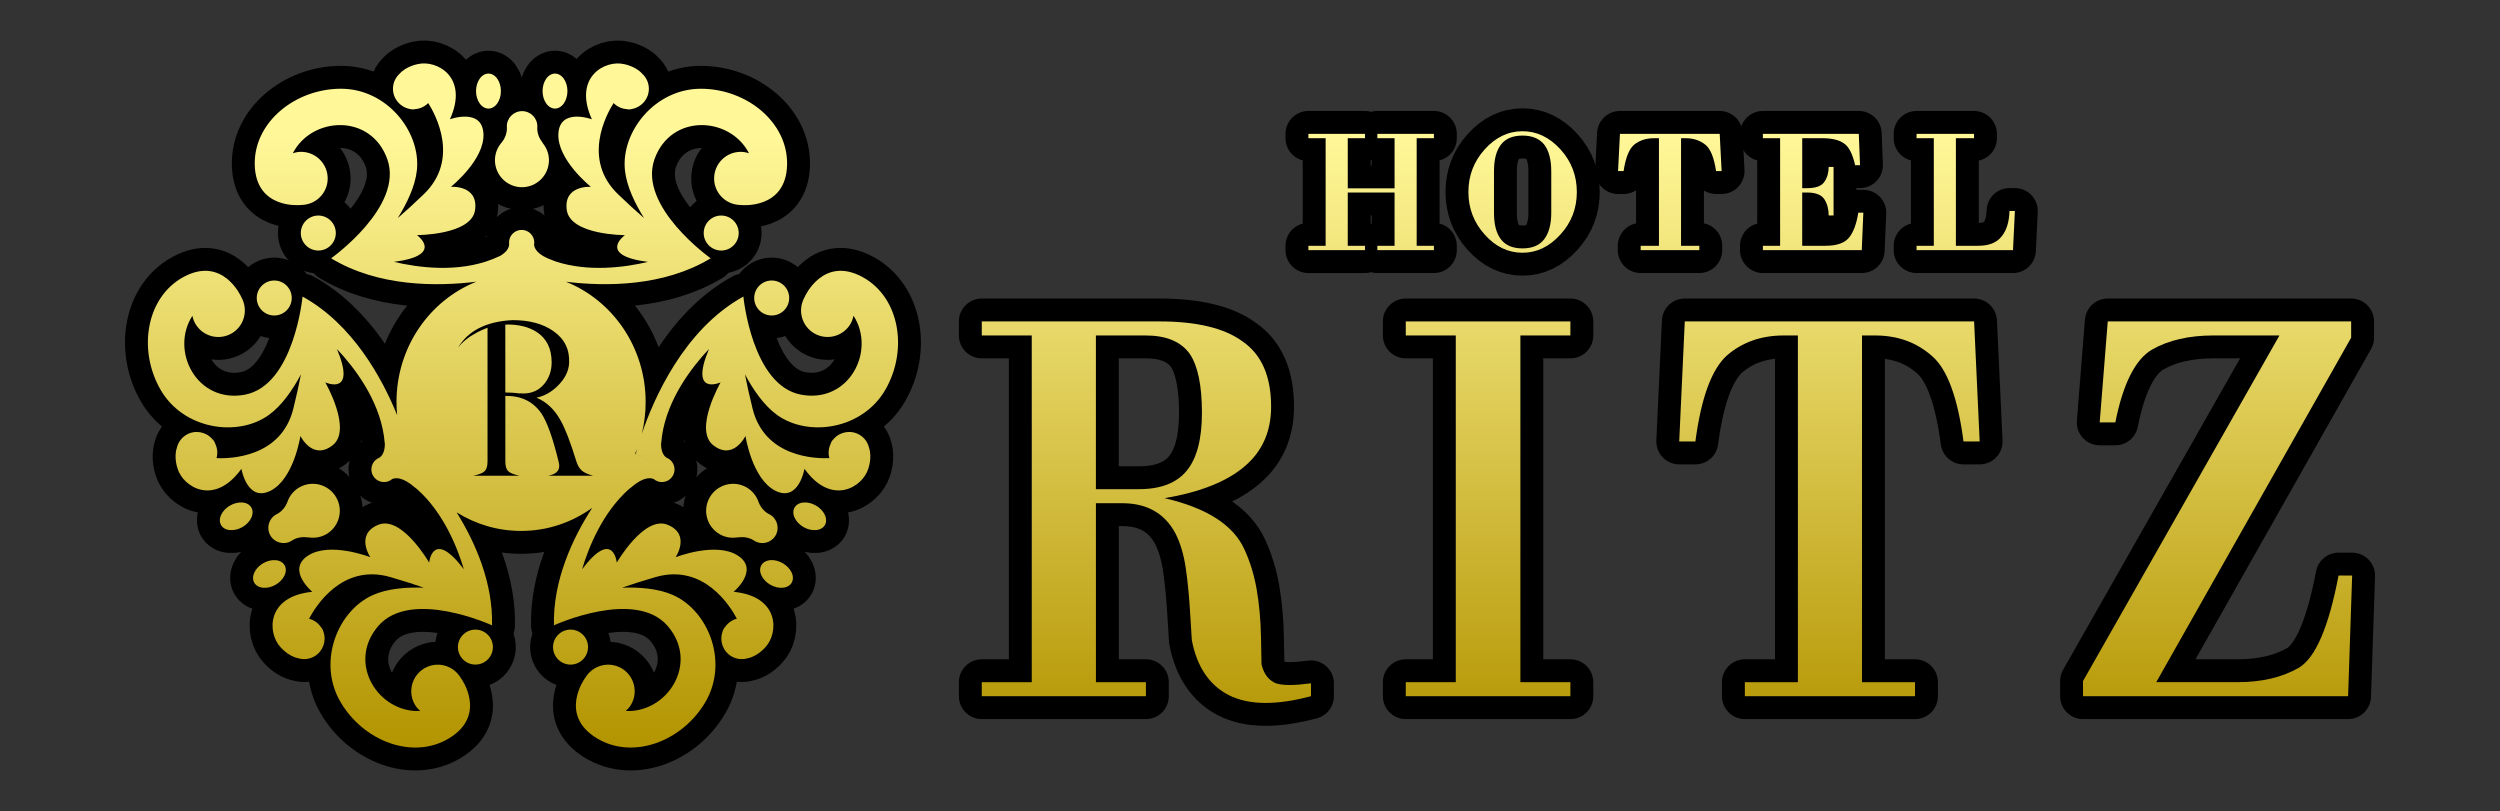
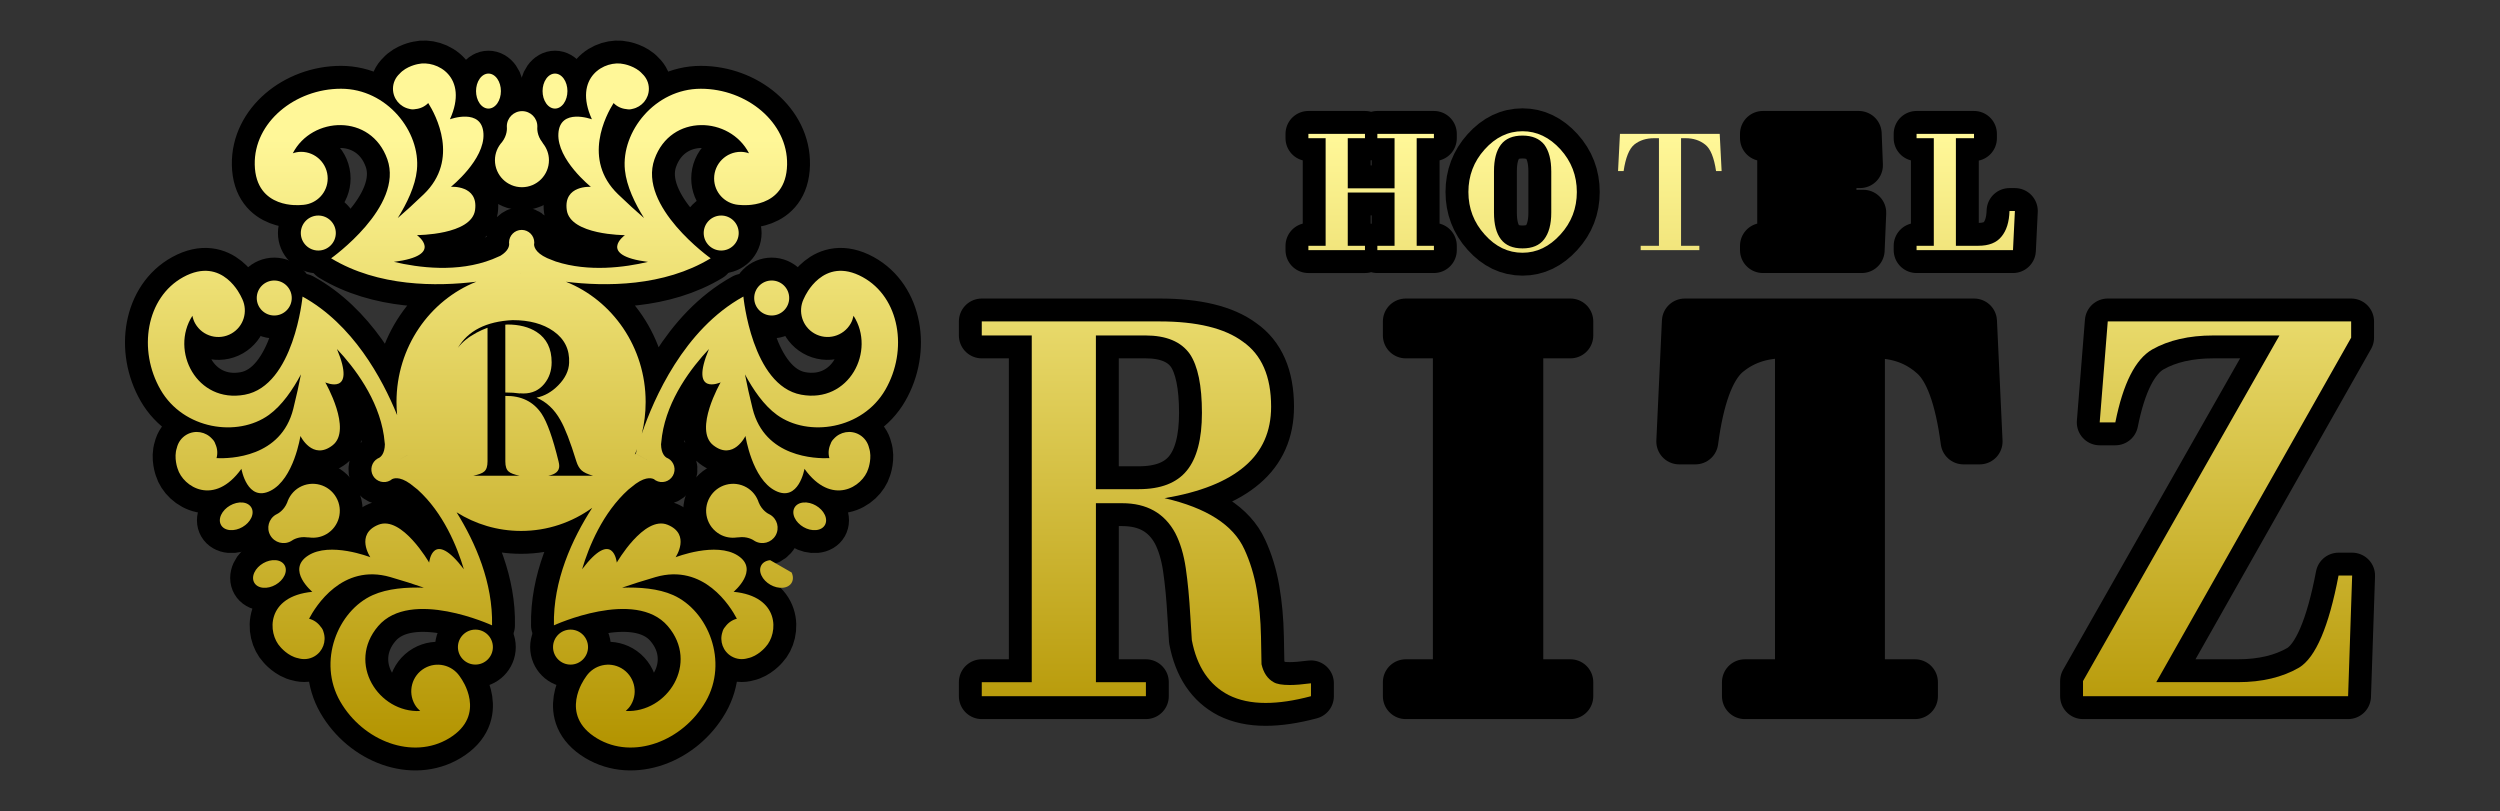
<svg xmlns="http://www.w3.org/2000/svg" version="1.1" id="レイヤー_1" x="0px" y="0px" width="209.023px" height="67.807px" viewBox="0 0 209.023 67.807" enable-background="new 0 0 209.023 67.807" xml:space="preserve">
  <rect x="0" y="0" width="209.023" height="67.807" fill="#333333" stroke="none" />
  <g id="レイヤー_3">
</g>
  <g id="レイヤー_1_1_">
</g>
  <g id="レイヤー_2">
    <g>
      <g>
        <path stroke="#000000" stroke-width="3.827" stroke-linecap="round" stroke-linejoin="round" d="M115.159,20.914V20.55h1.439     v-4.454h-3.913v4.454h1.439v0.365h-4.73V20.55h1.441v-8.995h-1.441v-0.364h4.73v0.364h-1.439v4.19h3.913v-4.19h-1.439v-0.364     h4.729v0.364h-1.441v8.994h1.441v0.364h-4.729V20.914z" />
        <path stroke="#000000" stroke-width="3.827" stroke-linecap="round" stroke-linejoin="round" d="M130.47,19.603     c-0.921,1.019-1.979,1.529-3.173,1.529c-1.203,0-2.256-0.505-3.159-1.516c-0.911-1.008-1.366-2.196-1.366-3.564     c0-1.358,0.449-2.544,1.352-3.551c0.912-1.02,1.971-1.529,3.174-1.529c1.192,0,2.25,0.506,3.172,1.516     c0.912,1.01,1.368,2.195,1.368,3.565C131.838,17.42,131.382,18.605,130.47,19.603z M129.699,14.32     c0-0.961-0.193-1.704-0.583-2.228c-0.408-0.505-1.014-0.756-1.819-0.756c-0.814,0-1.415,0.25-1.804,0.756     c-0.389,0.506-0.582,1.248-0.582,2.228v3.464c0,0.979,0.193,1.722,0.582,2.226c0.389,0.505,0.989,0.758,1.804,0.758     s1.418-0.253,1.805-0.758c0.396-0.511,0.598-1.254,0.598-2.226V14.32z" />
-         <path stroke="#000000" stroke-width="3.827" stroke-linecap="round" stroke-linejoin="round" d="M143.478,14.305     c-0.167-1.135-0.468-1.871-0.903-2.212c-0.445-0.357-0.994-0.538-1.645-0.538h-0.379v8.994h1.529v0.364h-4.905v-0.364h1.528     v-8.994h-0.406c-0.65,0-1.2,0.174-1.646,0.523c-0.438,0.358-0.738,1.103-0.902,2.227h-0.466l0.16-3.114h8.34l0.16,3.114H143.478z     " />
        <path stroke="#000000" stroke-width="3.827" stroke-linecap="round" stroke-linejoin="round" d="M155.66,20.914h-8.266V20.55     h1.44v-8.995h-1.44v-0.364h8.019l0.103,2.62h-0.408c-0.213-0.932-0.523-1.54-0.932-1.818c-0.407-0.292-1.013-0.438-1.818-0.438     h-1.675v4.178h0.394c0.738,0,1.222-0.175,1.455-0.525c0.243-0.357,0.363-0.775,0.363-1.251h0.409v4.06h-0.409     c0-0.514-0.115-0.959-0.349-1.339c-0.243-0.389-0.731-0.582-1.47-0.582h-0.394v4.453h1.95c0.941,0,1.596-0.229,1.967-0.684     c0.367-0.457,0.625-1.15,0.77-2.082h0.424L155.66,20.914z" />
        <path stroke="#000000" stroke-width="3.827" stroke-linecap="round" stroke-linejoin="round" d="M168.305,20.914h-8.062V20.55     h1.441v-8.995h-1.441v-0.364h4.803v0.364h-1.515v8.994h1.878c0.881,0,1.527-0.256,1.936-0.771     c0.416-0.504,0.641-1.217,0.668-2.139h0.451L168.305,20.914z" />
      </g>
      <g>
        <path stroke="#000000" stroke-width="3.827" stroke-linecap="round" stroke-linejoin="round" d="M105.813,58.772     c-1.184,0-2.211-0.219-3.082-0.656c-1.634-0.844-2.66-2.377-3.083-4.597l-0.126-2.019c-0.084-1.501-0.21-2.828-0.379-3.986     c-0.169-1.156-0.464-2.143-0.886-2.955c-0.902-1.658-2.379-2.486-4.433-2.486h-2.195v14.963h4.179v1.173H82.085v-1.173h4.179     V28.048h-4.179v-1.174h14.861c3.125,0,5.447,0.564,6.965,1.688c1.576,1.098,2.366,2.908,2.366,5.444     c0,2.063-0.732,3.722-2.196,4.97c-1.492,1.283-3.73,2.175-6.713,2.676c3.518,0.812,5.742,2.235,6.67,4.268     c0.478,1.031,0.824,2.158,1.034,3.377c0.211,1.219,0.331,2.534,0.359,3.94l0.043,2.3c0.166,0.719,0.505,1.219,1.012,1.5     c0.254,0.158,0.703,0.236,1.352,0.236c0.449,0,1.041-0.047,1.772-0.143v1.079C108.204,58.585,106.938,58.772,105.813,58.772z      M99.479,29.595c-0.732-1.033-1.97-1.548-3.714-1.548h-4.138v12.852h3.588c1.83,0,3.167-0.516,4.01-1.548     c0.845-1.031,1.268-2.642,1.268-4.831C100.493,32.241,100.155,30.596,99.479,29.595z" />
        <path stroke="#000000" stroke-width="3.827" stroke-linecap="round" stroke-linejoin="round" d="M117.535,58.209v-1.173h4.181     V28.048h-4.181v-1.174h13.764v1.174h-4.18v28.988h4.18v1.173H117.535z" />
        <path stroke="#000000" stroke-width="3.827" stroke-linecap="round" stroke-linejoin="round" d="M164.168,36.913     c-0.48-3.658-1.352-6.035-2.617-7.129c-1.295-1.157-2.886-1.736-4.771-1.736h-1.099v28.988h4.433v1.173h-14.228v-1.173h4.434     V28.048h-1.182c-1.887,0-3.477,0.562-4.771,1.689c-1.266,1.156-2.139,3.549-2.617,7.176h-1.352l0.465-10.039h24.19l0.466,10.039     H164.168z" />
        <path stroke="#000000" stroke-width="3.827" stroke-linecap="round" stroke-linejoin="round" d="M196.323,58.209h-22.164v-1.266     l16.424-28.895h-5.531c-2.027,0-3.73,0.392-5.109,1.172c-1.406,0.814-2.434,2.846-3.082,6.098h-1.307l0.674-8.445h20.35v1.36     l-16.295,28.801h6.839c1.997,0,3.701-0.404,5.108-1.219c1.378-0.844,2.477-3.408,3.293-7.693h1.139L196.323,58.209z" />
      </g>
      <g>
        <path stroke="#000000" stroke-width="3.827" stroke-linecap="round" stroke-linejoin="round" d="M41.976,11.878     c-0.366,0.401-0.594,0.929-0.594,1.515c0,1.248,1.011,2.259,2.258,2.259c1.246,0,2.257-1.011,2.257-2.259     c0-0.523-0.186-1-0.485-1.383c-0.019-0.038-0.043-0.078-0.076-0.12c-0.447-0.572-0.424-1.149-0.411-1.292     c0-0.003,0.001-0.007,0.001-0.011c0-0.011,0.002-0.021,0.002-0.021h-0.001c0-0.704-0.571-1.274-1.275-1.274     c-0.706,0-1.277,0.57-1.277,1.274c0,0.015,0.004,0.029,0.004,0.045C42.393,10.764,42.405,11.321,41.976,11.878z" />
        <circle stroke="#000000" stroke-width="3.827" stroke-linecap="round" stroke-linejoin="round" cx="60.299" cy="19.484" r="1.463" />
        <circle stroke="#000000" stroke-width="3.827" stroke-linecap="round" stroke-linejoin="round" cx="26.614" cy="19.484" r="1.463" />
        <path stroke="#000000" stroke-width="3.827" stroke-linecap="round" stroke-linejoin="round" d="M41.575,8.65     c0.407-0.573,0.407-1.497,0-2.069c-0.407-0.572-1.064-0.571-1.469,0c-0.405,0.572-0.406,1.496,0,2.069     C40.511,9.221,41.169,9.221,41.575,8.65z" />
        <path stroke="#000000" stroke-width="3.827" stroke-linecap="round" stroke-linejoin="round" d="M47.138,8.65     c0.406-0.573,0.406-1.497,0-2.069c-0.406-0.572-1.063-0.571-1.469,0c-0.406,0.572-0.407,1.496,0,2.069     C46.074,9.221,46.732,9.221,47.138,8.65z" />
        <path stroke="#000000" stroke-width="3.827" stroke-linecap="round" stroke-linejoin="round" d="M64.846,44.77     c0.352-0.614,0.141-1.393-0.469-1.745c-0.013-0.009-0.027-0.011-0.04-0.018c-0.138-0.064-0.625-0.331-0.896-0.979     c-0.165-0.519-0.51-0.983-1.018-1.276c-1.081-0.622-2.461-0.251-3.083,0.832c-0.622,1.077-0.252,2.458,0.83,3.08     c0.455,0.264,0.96,0.34,1.443,0.271c0.042,0.001,0.087,0,0.138-0.008c0.708-0.098,1.187,0.193,1.314,0.281     c0.012,0.008,0.022,0.019,0.037,0.025C63.713,45.589,64.495,45.378,64.846,44.77z" />
        <circle stroke="#000000" stroke-width="3.827" stroke-linecap="round" stroke-linejoin="round" cx="47.702" cy="54.104" r="1.463" />
        <circle stroke="#000000" stroke-width="3.827" stroke-linecap="round" stroke-linejoin="round" cx="64.521" cy="24.916" r="1.463" />
        <path stroke="#000000" stroke-width="3.827" stroke-linecap="round" stroke-linejoin="round" d="M72.127,23.169     c-3.326-1.82-4.848,1.654-4.848,1.654l-0.097,0.2c-0.477,1.034-0.105,2.274,0.901,2.854c1.064,0.614,2.424,0.25,3.039-0.818     c0.121-0.208,0.193-0.433,0.241-0.658c1.888,2.926-0.359,7.342-4.378,6.599c-4.125-0.76-4.831-8.205-4.831-8.205     c-4.99,2.746-7.513,8.596-8.491,11.467c0.208-0.849,0.319-1.737,0.319-2.651c0-4.582-2.767-8.496-6.667-10.054     c3.302,0.404,8.178,0.419,12.105-1.96c0,0-6.101-4.328-4.699-8.284c1.366-3.85,6.312-3.592,7.903-0.496     c-0.219-0.073-0.448-0.121-0.691-0.121c-1.229,0-2.226,0.996-2.226,2.226c0,1.161,0.891,2.101,2.025,2.206l0.223,0.014     c0,0,3.771,0.417,3.853-3.372c0.077-3.543-3.378-6.349-7.212-6.349c-3.832,0-6.675,3.585-6.347,6.799     c0.139,1.351,0.838,2.794,1.602,4.015c-0.649-0.563-1.376-1.221-2.178-1.995c-3.015-2.909-0.991-6.64-0.371-7.623     c0.278,0.286,0.655,0.469,1.074,0.507c0.177,0.04,0.347,0.028,0.502-0.019c0.784-0.16,1.374-0.852,1.374-1.682     c0-0.5-0.217-0.945-0.558-1.26C53.13,5.527,52.166,5.36,52.166,5.36c-1.564-0.37-4.285,1.071-2.677,4.615     c0,0-2.679-0.989-2.803,1.196c-0.123,2.183,2.72,4.45,2.72,4.45s-2.307-0.165-2.019,1.937c0.288,2.102,4.861,2.102,4.861,2.102     s-2.354,1.689,1.928,2.237c-1.923,0.454-4.944,0.866-7.707-0.031c-0.056-0.027-0.145-0.062-0.277-0.108     c-1.314-0.458-1.521-1.033-1.539-1.302c0.01-0.057,0.018-0.117,0.018-0.177c0-0.583-0.471-1.057-1.055-1.057     c-0.583,0-1.056,0.472-1.056,1.057c0,0.009,0.001,0.017,0.002,0.024h-0.002c0,0,0.001,0.008,0.004,0.02     c0.001,0.023,0.004,0.046,0.007,0.07c0.006,0.175-0.062,0.587-0.732,0.994l-0.675,0.291c-2.898,1.138-6.187,0.701-8.232,0.217     c4.284-0.547,1.929-2.237,1.929-2.237s4.573,0,4.86-2.102c0.288-2.102-2.02-1.936-2.02-1.936s2.844-2.268,2.72-4.45     c-0.124-2.185-2.803-1.196-2.803-1.196c1.607-3.545-1.112-4.985-2.678-4.615c0,0-0.963,0.166-1.528,0.805     c-0.34,0.314-0.556,0.759-0.556,1.258c0,0.83,0.589,1.521,1.372,1.682c0.155,0.047,0.324,0.058,0.501,0.019     c0.419-0.038,0.797-0.221,1.075-0.507c0.621,0.981,2.645,4.714-0.37,7.623c-0.802,0.773-1.529,1.433-2.18,1.996     c0.764-1.223,1.464-2.665,1.603-4.016c0.329-3.213-2.514-6.799-6.347-6.799c-3.832,0-7.289,2.805-7.211,6.348     c0.082,3.79,3.853,3.373,3.853,3.373l0.222-0.014c1.133-0.104,2.024-1.045,2.024-2.206c0-1.229-0.996-2.226-2.227-2.226     c-0.243,0-0.471,0.048-0.691,0.122c1.592-3.097,6.539-3.355,7.904,0.496c1.402,3.956-4.698,8.284-4.698,8.284     c3.944,2.39,8.842,2.363,12.145,1.956c-3.907,1.554-6.68,5.472-6.68,10.059c0,0.369,0.019,0.735,0.054,1.094     c-1.255-3.082-3.707-7.597-7.909-9.909c0,0-0.705,7.444-4.832,8.205c-4.017,0.743-6.265-3.673-4.377-6.599     c0.046,0.225,0.119,0.449,0.241,0.657c0.613,1.069,1.974,1.432,3.039,0.818c1.004-0.58,1.375-1.82,0.9-2.855l-0.098-0.2     c0,0-1.521-3.474-4.847-1.654c-3.108,1.704-3.812,6.097-1.897,9.417c1.913,3.321,6.439,3.995,9.06,2.104     c1.099-0.794,2-2.12,2.678-3.391c-0.164,0.845-0.371,1.801-0.641,2.881c-1.014,4.066-5.258,4.175-6.419,4.126     c0.11-0.383,0.08-0.803-0.097-1.186c-0.054-0.172-0.148-0.312-0.265-0.422c-0.529-0.601-1.425-0.768-2.145-0.353     c-0.433,0.251-0.711,0.661-0.813,1.114c-0.27,0.807,0.067,1.723,0.067,1.723c0.46,1.54,3.068,3.176,5.335,0.016     c0,0,0.482,2.815,2.436,1.832c1.953-0.982,2.498-4.579,2.498-4.579s1.009,2.081,2.687,0.782c1.675-1.297-0.609-5.262-0.609-5.262     s2.643,1.198,0.976-2.79c1.441,1.531,3.463,4.163,3.923,7.243l0.084,0.726c-0.017,0.778-0.333,1.048-0.491,1.134     c-0.026,0.012-0.053,0.021-0.078,0.036c-0.005,0.002-0.009,0.003-0.009,0.003h0.001c-0.008,0.005-0.017,0.007-0.024,0.012     c-0.505,0.289-0.678,0.938-0.388,1.443c0.292,0.505,0.937,0.678,1.443,0.388c0.054-0.03,0.101-0.067,0.148-0.106     c0.244-0.117,0.844-0.223,1.894,0.686c0.11,0.096,0.187,0.154,0.24,0.189c2.155,1.947,3.303,4.769,3.868,6.659     c-2.613-3.442-2.902-0.556-2.902-0.556s-2.283-3.961-4.247-3.163c-1.966,0.799-0.671,2.715-0.671,2.715s-3.383-1.331-5.213-0.132     c-1.831,1.195,0.362,3.023,0.362,3.023c-3.872,0.377-3.763,3.454-2.659,4.625c0,0,0.627,0.76,1.468,0.925     c0.438,0.134,0.929,0.099,1.36-0.149c0.719-0.415,1.025-1.273,0.77-2.031c-0.038-0.157-0.111-0.311-0.235-0.443     c-0.243-0.344-0.59-0.579-0.976-0.676c0.542-1.029,2.763-4.646,6.789-3.485c1.07,0.308,2.002,0.608,2.813,0.89     c-1.439-0.051-3.037,0.065-4.274,0.619c-2.949,1.32-4.636,5.571-2.723,8.895c1.914,3.32,6.068,4.915,9.1,3.078     c3.244-1.965,0.999-5.021,0.999-5.021l-0.124-0.185c-0.655-0.932-1.914-1.231-2.92-0.655c-1.065,0.615-1.431,1.976-0.817,3.041     c0.121,0.21,0.278,0.384,0.449,0.539c-3.477,0.166-6.169-3.992-3.515-7.097c2.729-3.188,9.523-0.065,9.523-0.065     c0.079-3.561-1.376-6.893-2.965-9.451c1.573,0.988,3.418,1.557,5.394,1.557c2.212,0,4.261-0.716,5.947-1.934     c-1.679,2.604-3.287,6.09-3.204,9.828c0,0,6.794-3.123,9.522,0.065c2.655,3.104-0.038,7.261-3.516,7.097     c0.171-0.155,0.329-0.328,0.45-0.539c0.614-1.065,0.247-2.426-0.818-3.041c-1.005-0.576-2.264-0.277-2.92,0.655l-0.124,0.185     c0,0-2.246,3.057,0.999,5.021c3.032,1.837,7.187,0.242,9.1-3.078c1.913-3.322,0.228-7.574-2.723-8.895     c-1.238-0.554-2.836-0.67-4.275-0.619c0.812-0.281,1.744-0.58,2.812-0.89c4.027-1.16,6.25,2.456,6.79,3.485     c-0.387,0.097-0.734,0.334-0.978,0.678c-0.121,0.132-0.194,0.283-0.231,0.439c-0.256,0.76,0.05,1.618,0.769,2.033     c0.431,0.248,0.92,0.285,1.36,0.15c0.839-0.166,1.469-0.925,1.469-0.925c1.104-1.171,1.212-4.249-2.662-4.626     c0,0,2.194-1.827,0.364-3.022c-1.83-1.198-5.214,0.132-5.214,0.132s1.295-1.916-0.67-2.715c-1.965-0.799-4.248,3.163-4.248,3.163     s-0.287-2.888-2.901,0.556c0.565-1.891,1.715-4.712,3.869-6.658c0.052-0.035,0.129-0.096,0.239-0.191     c1.05-0.908,1.651-0.803,1.894-0.685c0.045,0.038,0.093,0.075,0.146,0.105c0.505,0.29,1.15,0.117,1.441-0.388     c0.293-0.506,0.12-1.154-0.387-1.443c-0.007-0.005-0.016-0.007-0.023-0.012h0c0,0-0.003-0.001-0.009-0.003     c-0.026-0.015-0.053-0.024-0.079-0.036c-0.157-0.087-0.475-0.355-0.49-1.135l0.084-0.725c0.46-3.081,2.482-5.711,3.923-7.243     c-1.667,3.987,0.976,2.79,0.976,2.79s-2.284,3.963-0.608,5.262c1.677,1.299,2.685-0.782,2.685-0.782s0.545,3.597,2.499,4.579     c1.952,0.983,2.434-1.832,2.434-1.832c2.269,3.162,4.877,1.524,5.337-0.016c0,0,0.336-0.916,0.066-1.723     c-0.101-0.453-0.379-0.863-0.813-1.114c-0.72-0.415-1.615-0.248-2.144,0.352c-0.117,0.111-0.211,0.251-0.265,0.423     c-0.178,0.383-0.207,0.803-0.097,1.186c-1.161,0.049-5.405-0.061-6.419-4.127c-0.27-1.079-0.478-2.035-0.64-2.878     c0.677,1.27,1.578,2.594,2.676,3.387c2.621,1.893,7.147,1.219,9.062-2.104C75.939,29.266,75.236,24.871,72.127,23.169z      M54.362,38.614L54.362,38.614l-1.2-0.691c0,0-0.031,0.028-0.087,0.083c0.066-0.152,0.129-0.306,0.188-0.462     c-0.067,0.24-0.1,0.377-0.1,0.377L54.362,38.614z M43.554,22.832c0,0,0.009,0.001,0.013,0.003c-0.009,0-0.02,0-0.027,0     C43.544,22.834,43.554,22.832,43.554,22.832z M34.076,38.046l-0.987,0.568l0,0l0.987-0.57     C34.076,38.046,34.076,38.046,34.076,38.046z" />
        <path stroke="#000000" stroke-width="3.827" stroke-linecap="round" stroke-linejoin="round" d="M67.171,42.014     c-0.697,0.066-1.026,0.637-0.733,1.275c0.293,0.637,1.095,1.1,1.793,1.031c0.697-0.064,1.026-0.635,0.732-1.271     C68.67,42.413,67.869,41.95,67.171,42.014z" />
-         <path stroke="#000000" stroke-width="3.827" stroke-linecap="round" stroke-linejoin="round" d="M64.394,46.835     c-0.697,0.068-1.026,0.637-0.733,1.273c0.293,0.638,1.095,1.1,1.793,1.032c0.697-0.063,1.025-0.636,0.734-1.272     C65.893,47.233,65.093,46.769,64.394,46.835z" />
        <path stroke="#000000" stroke-width="3.827" stroke-linecap="round" stroke-linejoin="round" d="M24.348,45.235     c0.014-0.007,0.024-0.018,0.037-0.025c0.127-0.088,0.606-0.381,1.313-0.281c0.052,0.006,0.098,0.009,0.139,0.006     c0.483,0.068,0.989-0.008,1.444-0.27c1.08-0.622,1.451-2.004,0.828-3.081c-0.621-1.083-2.002-1.454-3.083-0.833     c-0.509,0.295-0.854,0.761-1.02,1.28c-0.271,0.646-0.757,0.911-0.895,0.976c-0.013,0.007-0.026,0.01-0.039,0.018     c-0.611,0.354-0.82,1.131-0.468,1.744C22.956,45.378,23.736,45.589,24.348,45.235z" />
        <circle stroke="#000000" stroke-width="3.827" stroke-linecap="round" stroke-linejoin="round" cx="39.748" cy="54.103" r="1.462" />
        <circle stroke="#000000" stroke-width="3.827" stroke-linecap="round" stroke-linejoin="round" cx="22.93" cy="24.916" r="1.463" />
        <path stroke="#000000" stroke-width="3.827" stroke-linecap="round" stroke-linejoin="round" d="M20.279,42.014     c-0.697-0.064-1.5,0.398-1.792,1.035c-0.292,0.637,0.036,1.207,0.734,1.271c0.698,0.066,1.5-0.395,1.792-1.032     C21.305,42.651,20.976,42.081,20.279,42.014z" />
        <path stroke="#000000" stroke-width="3.827" stroke-linecap="round" stroke-linejoin="round" d="M23.79,48.11     c0.293-0.638-0.036-1.207-0.733-1.274c-0.699-0.065-1.5,0.397-1.792,1.034c-0.292,0.636,0.035,1.207,0.732,1.271     C22.696,49.208,23.498,48.747,23.79,48.11z" />
      </g>
    </g>
    <g>
      <g>
        <linearGradient id="SVGID_1_" gradientUnits="userSpaceOnUse" x1="-0.303" y1="255.054" x2="-0.303" y2="204.198" gradientTransform="matrix(1 0 0 -1 114.945 266.632)">
          <stop offset="0" style="stop-color:#FFF798" />
          <stop offset="1" style="stop-color:#B39400" />
        </linearGradient>
        <path fill="url(#SVGID_1_)" d="M115.159,20.914V20.55h1.439v-4.454h-3.913v4.454h1.439v0.365h-4.73V20.55h1.441v-8.995h-1.441     v-0.364h4.73v0.364h-1.439v4.19h3.913v-4.19h-1.439v-0.364h4.729v0.364h-1.441v8.994h1.441v0.364h-4.729V20.914z" />
        <linearGradient id="SVGID_2_" gradientUnits="userSpaceOnUse" x1="12.36" y1="255.054" x2="12.36" y2="204.203" gradientTransform="matrix(1 0 0 -1 114.945 266.632)">
          <stop offset="0" style="stop-color:#FFF798" />
          <stop offset="1" style="stop-color:#B39400" />
        </linearGradient>
        <path fill="url(#SVGID_2_)" d="M130.47,19.603c-0.921,1.019-1.979,1.529-3.173,1.529c-1.203,0-2.256-0.505-3.159-1.516     c-0.911-1.008-1.366-2.196-1.366-3.564c0-1.358,0.449-2.544,1.352-3.551c0.912-1.02,1.971-1.529,3.174-1.529     c1.192,0,2.25,0.506,3.172,1.516c0.912,1.01,1.368,2.195,1.368,3.565C131.838,17.42,131.382,18.605,130.47,19.603z      M129.699,14.32c0-0.961-0.193-1.704-0.583-2.228c-0.408-0.505-1.014-0.756-1.819-0.756c-0.814,0-1.415,0.25-1.804,0.756     c-0.389,0.506-0.582,1.248-0.582,2.228v3.464c0,0.979,0.193,1.722,0.582,2.226c0.389,0.505,0.989,0.758,1.804,0.758     s1.418-0.253,1.805-0.758c0.396-0.511,0.598-1.254,0.598-2.226V14.32z" />
        <linearGradient id="SVGID_3_" gradientUnits="userSpaceOnUse" x1="24.668" y1="255.054" x2="24.668" y2="204.199" gradientTransform="matrix(1 0 0 -1 114.945 266.632)">
          <stop offset="0" style="stop-color:#FFF798" />
          <stop offset="1" style="stop-color:#B39400" />
        </linearGradient>
        <path fill="url(#SVGID_3_)" d="M143.478,14.305c-0.167-1.135-0.468-1.871-0.903-2.212c-0.445-0.357-0.994-0.538-1.645-0.538     h-0.379v8.994h1.529v0.364h-4.905v-0.364h1.528v-8.994h-0.406c-0.65,0-1.2,0.174-1.646,0.523     c-0.438,0.358-0.738,1.103-0.902,2.227h-0.466l0.16-3.114h8.34l0.16,3.114H143.478z" />
        <linearGradient id="SVGID_4_" gradientUnits="userSpaceOnUse" x1="36.649" y1="255.054" x2="36.649" y2="204.198" gradientTransform="matrix(1 0 0 -1 114.945 266.632)">
          <stop offset="0" style="stop-color:#FFF798" />
          <stop offset="1" style="stop-color:#B39400" />
        </linearGradient>
-         <path fill="url(#SVGID_4_)" d="M155.66,20.914h-8.266V20.55h1.44v-8.995h-1.44v-0.364h8.019l0.103,2.62h-0.408     c-0.213-0.932-0.523-1.54-0.932-1.818c-0.407-0.292-1.013-0.438-1.818-0.438h-1.675v4.178h0.394c0.738,0,1.222-0.175,1.455-0.525     c0.243-0.357,0.363-0.775,0.363-1.251h0.409v4.06h-0.409c0-0.514-0.115-0.959-0.349-1.339c-0.243-0.389-0.731-0.582-1.47-0.582     h-0.394v4.453h1.95c0.941,0,1.596-0.229,1.967-0.684c0.367-0.457,0.625-1.15,0.77-2.082h0.424L155.66,20.914z" />
        <linearGradient id="SVGID_5_" gradientUnits="userSpaceOnUse" x1="49.408" y1="255.054" x2="49.408" y2="204.198" gradientTransform="matrix(1 0 0 -1 114.945 266.632)">
          <stop offset="0" style="stop-color:#FFF798" />
          <stop offset="1" style="stop-color:#B39400" />
        </linearGradient>
        <path fill="url(#SVGID_5_)" d="M168.305,20.914h-8.062V20.55h1.441v-8.995h-1.441v-0.364h4.803v0.364h-1.515v8.994h1.878     c0.881,0,1.527-0.256,1.936-0.771c0.416-0.504,0.641-1.217,0.668-2.139h0.451L168.305,20.914z" />
      </g>
      <g>
        <linearGradient id="SVGID_6_" gradientUnits="userSpaceOnUse" x1="-19.097" y1="255.053" x2="-19.097" y2="204.202" gradientTransform="matrix(1 0 0 -1 114.945 266.632)">
          <stop offset="0" style="stop-color:#FFF798" />
          <stop offset="1" style="stop-color:#B39400" />
        </linearGradient>
        <path fill="url(#SVGID_6_)" d="M105.813,58.772c-1.184,0-2.211-0.219-3.082-0.656c-1.634-0.844-2.66-2.377-3.083-4.597     l-0.126-2.019c-0.084-1.501-0.21-2.828-0.379-3.986c-0.169-1.156-0.464-2.143-0.886-2.955c-0.902-1.658-2.379-2.486-4.433-2.486     h-2.195v14.963h4.179v1.173H82.085v-1.173h4.179V28.048h-4.179v-1.174h14.861c3.125,0,5.447,0.564,6.965,1.688     c1.576,1.098,2.366,2.908,2.366,5.444c0,2.063-0.732,3.722-2.196,4.97c-1.492,1.283-3.73,2.175-6.713,2.676     c3.518,0.812,5.742,2.235,6.67,4.268c0.478,1.031,0.824,2.158,1.034,3.377c0.211,1.219,0.331,2.534,0.359,3.94l0.043,2.3     c0.166,0.719,0.505,1.219,1.012,1.5c0.254,0.158,0.703,0.236,1.352,0.236c0.449,0,1.041-0.047,1.772-0.143v1.079     C108.204,58.585,106.938,58.772,105.813,58.772z M99.479,29.595c-0.732-1.033-1.97-1.548-3.714-1.548h-4.138v12.852h3.588     c1.83,0,3.167-0.516,4.01-1.548c0.845-1.031,1.268-2.642,1.268-4.831C100.493,32.241,100.155,30.596,99.479,29.595z" />
        <linearGradient id="SVGID_7_" gradientUnits="userSpaceOnUse" x1="9.472" y1="255.053" x2="9.472" y2="204.204" gradientTransform="matrix(1 0 0 -1 114.945 266.632)">
          <stop offset="0" style="stop-color:#FFF798" />
          <stop offset="1" style="stop-color:#B39400" />
        </linearGradient>
-         <path fill="url(#SVGID_7_)" d="M117.535,58.209v-1.173h4.181V28.048h-4.181v-1.174h13.764v1.174h-4.18v28.988h4.18v1.173H117.535     z" />
        <linearGradient id="SVGID_8_" gradientUnits="userSpaceOnUse" x1="38.014" y1="255.054" x2="38.014" y2="204.204" gradientTransform="matrix(1 0 0 -1 114.945 266.632)">
          <stop offset="0" style="stop-color:#FFF798" />
          <stop offset="1" style="stop-color:#B39400" />
        </linearGradient>
-         <path fill="url(#SVGID_8_)" d="M164.168,36.913c-0.48-3.658-1.352-6.035-2.617-7.129c-1.295-1.157-2.886-1.736-4.771-1.736     h-1.099v28.988h4.433v1.173h-14.228v-1.173h4.434V28.048h-1.182c-1.887,0-3.477,0.562-4.771,1.689     c-1.266,1.156-2.139,3.549-2.617,7.176h-1.352l0.465-10.039h24.19l0.466,10.039H164.168z" />
        <linearGradient id="SVGID_9_" gradientUnits="userSpaceOnUse" x1="70.465" y1="255.054" x2="70.465" y2="204.204" gradientTransform="matrix(1 0 0 -1 114.945 266.632)">
          <stop offset="0" style="stop-color:#FFF798" />
          <stop offset="1" style="stop-color:#B39400" />
        </linearGradient>
        <path fill="url(#SVGID_9_)" d="M196.323,58.209h-22.164v-1.266l16.424-28.895h-5.531c-2.027,0-3.73,0.392-5.109,1.172     c-1.406,0.814-2.434,2.846-3.082,6.098h-1.307l0.674-8.445h20.35v1.36l-16.295,28.801h6.839c1.997,0,3.701-0.404,5.108-1.219     c1.378-0.844,2.477-3.408,3.293-7.693h1.139L196.323,58.209z" />
      </g>
      <g>
        <linearGradient id="SVGID_10_" gradientUnits="userSpaceOnUse" x1="-71.305" y1="255.053" x2="-71.305" y2="204.209" gradientTransform="matrix(1 0 0 -1 114.945 266.632)">
          <stop offset="0" style="stop-color:#FFF798" />
          <stop offset="1" style="stop-color:#B39400" />
        </linearGradient>
        <path fill="url(#SVGID_10_)" d="M41.976,11.878c-0.366,0.401-0.594,0.929-0.594,1.515c0,1.248,1.011,2.259,2.258,2.259     c1.246,0,2.257-1.011,2.257-2.259c0-0.523-0.186-1-0.485-1.383c-0.019-0.038-0.043-0.078-0.076-0.12     c-0.447-0.572-0.424-1.149-0.411-1.292c0-0.003,0.001-0.007,0.001-0.011c0-0.011,0.002-0.021,0.002-0.021h-0.001     c0-0.704-0.571-1.274-1.275-1.274c-0.706,0-1.277,0.57-1.277,1.274c0,0.015,0.004,0.029,0.004,0.045     C42.393,10.764,42.405,11.321,41.976,11.878z" />
        <linearGradient id="SVGID_11_" gradientUnits="userSpaceOnUse" x1="-54.646" y1="255.053" x2="-54.646" y2="204.208" gradientTransform="matrix(1 0 0 -1 114.945 266.632)">
          <stop offset="0" style="stop-color:#FFF798" />
          <stop offset="1" style="stop-color:#B39400" />
        </linearGradient>
        <circle fill="url(#SVGID_11_)" cx="60.299" cy="19.484" r="1.463" />
        <linearGradient id="SVGID_12_" gradientUnits="userSpaceOnUse" x1="-88.33" y1="255.053" x2="-88.33" y2="204.208" gradientTransform="matrix(1 0 0 -1 114.945 266.632)">
          <stop offset="0" style="stop-color:#FFF798" />
          <stop offset="1" style="stop-color:#B39400" />
        </linearGradient>
        <circle fill="url(#SVGID_12_)" cx="26.614" cy="19.484" r="1.463" />
        <linearGradient id="SVGID_13_" gradientUnits="userSpaceOnUse" x1="-74.103" y1="255.054" x2="-74.103" y2="204.207" gradientTransform="matrix(1 0 0 -1 114.945 266.632)">
          <stop offset="0" style="stop-color:#FFF798" />
          <stop offset="1" style="stop-color:#B39400" />
        </linearGradient>
        <path fill="url(#SVGID_13_)" d="M41.575,8.65c0.407-0.573,0.407-1.497,0-2.069c-0.407-0.572-1.064-0.571-1.469,0     c-0.405,0.572-0.406,1.496,0,2.069C40.511,9.221,41.169,9.221,41.575,8.65z" />
        <linearGradient id="SVGID_14_" gradientUnits="userSpaceOnUse" x1="-68.541" y1="255.054" x2="-68.541" y2="204.207" gradientTransform="matrix(1 0 0 -1 114.945 266.632)">
          <stop offset="0" style="stop-color:#FFF798" />
          <stop offset="1" style="stop-color:#B39400" />
        </linearGradient>
        <path fill="url(#SVGID_14_)" d="M47.138,8.65c0.406-0.573,0.406-1.497,0-2.069c-0.406-0.572-1.063-0.571-1.469,0     c-0.406,0.572-0.407,1.496,0,2.069C46.074,9.221,46.732,9.221,47.138,8.65z" />
        <linearGradient id="SVGID_15_" gradientUnits="userSpaceOnUse" x1="-52.916" y1="255.05" x2="-52.916" y2="204.204" gradientTransform="matrix(1 0 0 -1 114.945 266.632)">
          <stop offset="0" style="stop-color:#FFF798" />
          <stop offset="1" style="stop-color:#B39400" />
        </linearGradient>
        <path fill="url(#SVGID_15_)" d="M64.846,44.77c0.352-0.614,0.141-1.393-0.469-1.745c-0.013-0.009-0.027-0.011-0.04-0.018     c-0.138-0.064-0.625-0.331-0.896-0.979c-0.165-0.519-0.51-0.983-1.018-1.276c-1.081-0.622-2.461-0.251-3.083,0.832     c-0.622,1.077-0.252,2.458,0.83,3.08c0.455,0.264,0.96,0.34,1.443,0.271c0.042,0.001,0.087,0,0.138-0.008     c0.708-0.098,1.187,0.193,1.314,0.281c0.012,0.008,0.022,0.019,0.037,0.025C63.713,45.589,64.495,45.378,64.846,44.77z" />
        <linearGradient id="SVGID_16_" gradientUnits="userSpaceOnUse" x1="-67.242" y1="255.05" x2="-67.242" y2="204.203" gradientTransform="matrix(1 0 0 -1 114.945 266.632)">
          <stop offset="0" style="stop-color:#FFF798" />
          <stop offset="1" style="stop-color:#B39400" />
        </linearGradient>
        <circle fill="url(#SVGID_16_)" cx="47.702" cy="54.104" r="1.463" />
        <linearGradient id="SVGID_17_" gradientUnits="userSpaceOnUse" x1="-50.423" y1="255.052" x2="-50.423" y2="204.209" gradientTransform="matrix(1 0 0 -1 114.945 266.632)">
          <stop offset="0" style="stop-color:#FFF798" />
          <stop offset="1" style="stop-color:#B39400" />
        </linearGradient>
        <circle fill="url(#SVGID_17_)" cx="64.521" cy="24.916" r="1.463" />
        <linearGradient id="SVGID_18_" gradientUnits="userSpaceOnUse" x1="-71.218" y1="255.054" x2="-71.218" y2="204.204" gradientTransform="matrix(1 0 0 -1 114.945 266.632)">
          <stop offset="0" style="stop-color:#FFF798" />
          <stop offset="1" style="stop-color:#B39400" />
        </linearGradient>
        <path fill="url(#SVGID_18_)" d="M72.127,23.169c-3.326-1.82-4.848,1.654-4.848,1.654l-0.097,0.2     c-0.477,1.034-0.105,2.274,0.901,2.854c1.064,0.614,2.424,0.25,3.039-0.818c0.121-0.208,0.193-0.433,0.241-0.658     c1.888,2.926-0.359,7.342-4.378,6.599c-4.125-0.76-4.831-8.205-4.831-8.205c-4.99,2.746-7.513,8.596-8.491,11.467     c0.208-0.849,0.319-1.737,0.319-2.651c0-4.582-2.767-8.496-6.667-10.054c3.302,0.404,8.178,0.419,12.105-1.96     c0,0-6.101-4.328-4.699-8.284c1.366-3.85,6.312-3.592,7.903-0.496c-0.219-0.073-0.448-0.121-0.691-0.121     c-1.229,0-2.226,0.996-2.226,2.226c0,1.161,0.891,2.101,2.025,2.206l0.223,0.014c0,0,3.771,0.417,3.853-3.372     c0.077-3.543-3.378-6.349-7.212-6.349c-3.832,0-6.675,3.585-6.347,6.799c0.139,1.351,0.838,2.794,1.602,4.015     c-0.649-0.563-1.376-1.221-2.178-1.995c-3.015-2.909-0.991-6.64-0.371-7.623c0.278,0.286,0.655,0.469,1.074,0.507     c0.177,0.04,0.347,0.028,0.502-0.019c0.784-0.16,1.374-0.852,1.374-1.682c0-0.5-0.217-0.945-0.558-1.26     C53.13,5.527,52.166,5.36,52.166,5.36c-1.564-0.37-4.285,1.071-2.677,4.615c0,0-2.679-0.989-2.803,1.196     c-0.123,2.183,2.72,4.45,2.72,4.45s-2.307-0.165-2.019,1.937c0.288,2.102,4.861,2.102,4.861,2.102s-2.354,1.689,1.928,2.237     c-1.923,0.454-4.944,0.866-7.707-0.031c-0.056-0.027-0.145-0.062-0.277-0.108c-1.314-0.458-1.521-1.033-1.539-1.302     c0.01-0.057,0.018-0.117,0.018-0.177c0-0.583-0.471-1.057-1.055-1.057c-0.583,0-1.056,0.472-1.056,1.057     c0,0.009,0.001,0.017,0.002,0.024h-0.002c0,0,0.001,0.008,0.004,0.02c0.001,0.023,0.004,0.046,0.007,0.07     c0.006,0.175-0.062,0.587-0.732,0.994l-0.675,0.291c-2.898,1.138-6.187,0.701-8.232,0.217c4.284-0.547,1.929-2.237,1.929-2.237     s4.573,0,4.86-2.102c0.288-2.102-2.02-1.936-2.02-1.936s2.844-2.268,2.72-4.45c-0.124-2.185-2.803-1.196-2.803-1.196     c1.607-3.545-1.112-4.985-2.678-4.615c0,0-0.963,0.166-1.528,0.805c-0.34,0.314-0.556,0.759-0.556,1.258     c0,0.83,0.589,1.521,1.372,1.682c0.155,0.047,0.324,0.058,0.501,0.019c0.419-0.038,0.797-0.221,1.075-0.507     c0.621,0.981,2.645,4.714-0.37,7.623c-0.802,0.773-1.529,1.433-2.18,1.996c0.764-1.223,1.464-2.665,1.603-4.016     c0.329-3.213-2.514-6.799-6.347-6.799c-3.832,0-7.289,2.805-7.211,6.348c0.082,3.79,3.853,3.373,3.853,3.373l0.222-0.014     c1.133-0.104,2.024-1.045,2.024-2.206c0-1.229-0.996-2.226-2.227-2.226c-0.243,0-0.471,0.048-0.691,0.122     c1.592-3.097,6.539-3.355,7.904,0.496c1.402,3.956-4.698,8.284-4.698,8.284c3.944,2.39,8.842,2.363,12.145,1.956     c-3.907,1.554-6.68,5.472-6.68,10.059c0,0.369,0.019,0.735,0.054,1.094c-1.255-3.082-3.707-7.597-7.909-9.909     c0,0-0.705,7.444-4.832,8.205c-4.017,0.743-6.265-3.673-4.377-6.599c0.046,0.225,0.119,0.449,0.241,0.657     c0.613,1.069,1.974,1.432,3.039,0.818c1.004-0.58,1.375-1.82,0.9-2.855l-0.098-0.2c0,0-1.521-3.474-4.847-1.654     c-3.108,1.704-3.812,6.097-1.897,9.417c1.913,3.321,6.439,3.995,9.06,2.104c1.099-0.794,2-2.12,2.678-3.391     c-0.164,0.845-0.371,1.801-0.641,2.881c-1.014,4.066-5.258,4.175-6.419,4.126c0.11-0.383,0.08-0.803-0.097-1.186     c-0.054-0.172-0.148-0.312-0.265-0.422c-0.529-0.601-1.425-0.768-2.145-0.353c-0.433,0.251-0.711,0.661-0.813,1.114     c-0.27,0.807,0.067,1.723,0.067,1.723c0.46,1.54,3.068,3.176,5.335,0.016c0,0,0.482,2.815,2.436,1.832     c1.953-0.982,2.498-4.579,2.498-4.579s1.009,2.081,2.687,0.782c1.675-1.297-0.609-5.262-0.609-5.262s2.643,1.198,0.976-2.79     c1.441,1.531,3.463,4.163,3.923,7.243l0.084,0.726c-0.017,0.778-0.333,1.048-0.491,1.134c-0.026,0.012-0.053,0.021-0.078,0.036     c-0.005,0.002-0.009,0.003-0.009,0.003h0.001c-0.008,0.005-0.017,0.007-0.024,0.012c-0.505,0.289-0.678,0.938-0.388,1.443     c0.292,0.505,0.937,0.678,1.443,0.388c0.054-0.03,0.101-0.067,0.148-0.106c0.244-0.117,0.844-0.223,1.894,0.686     c0.11,0.096,0.187,0.154,0.24,0.189c2.155,1.947,3.303,4.769,3.868,6.659c-2.613-3.442-2.902-0.556-2.902-0.556     s-2.283-3.961-4.247-3.163c-1.966,0.799-0.671,2.715-0.671,2.715s-3.383-1.331-5.213-0.132c-1.831,1.195,0.362,3.023,0.362,3.023     c-3.872,0.377-3.763,3.454-2.659,4.625c0,0,0.627,0.76,1.468,0.925c0.438,0.134,0.929,0.099,1.36-0.149     c0.719-0.415,1.025-1.273,0.77-2.031c-0.038-0.157-0.111-0.311-0.235-0.443c-0.243-0.344-0.59-0.579-0.976-0.676     c0.542-1.029,2.763-4.646,6.789-3.485c1.07,0.308,2.002,0.608,2.813,0.89c-1.439-0.051-3.037,0.065-4.274,0.619     c-2.949,1.32-4.636,5.571-2.723,8.895c1.914,3.32,6.068,4.915,9.1,3.078c3.244-1.965,0.999-5.021,0.999-5.021l-0.124-0.185     c-0.655-0.932-1.914-1.231-2.92-0.655c-1.065,0.615-1.431,1.976-0.817,3.041c0.121,0.21,0.278,0.384,0.449,0.539     c-3.477,0.166-6.169-3.992-3.515-7.097c2.729-3.188,9.523-0.065,9.523-0.065c0.079-3.561-1.376-6.893-2.965-9.451     c1.573,0.988,3.418,1.557,5.394,1.557c2.212,0,4.261-0.716,5.947-1.934c-1.679,2.604-3.287,6.09-3.204,9.828     c0,0,6.794-3.123,9.522,0.065c2.655,3.104-0.038,7.261-3.516,7.097c0.171-0.155,0.329-0.328,0.45-0.539     c0.614-1.065,0.247-2.426-0.818-3.041c-1.005-0.576-2.264-0.277-2.92,0.655l-0.124,0.185c0,0-2.246,3.057,0.999,5.021     c3.032,1.837,7.187,0.242,9.1-3.078c1.913-3.322,0.228-7.574-2.723-8.895c-1.238-0.554-2.836-0.67-4.275-0.619     c0.812-0.281,1.744-0.58,2.812-0.89c4.027-1.16,6.25,2.456,6.79,3.485c-0.387,0.097-0.734,0.334-0.978,0.678     c-0.121,0.132-0.194,0.283-0.231,0.439c-0.256,0.76,0.05,1.618,0.769,2.033c0.431,0.248,0.92,0.285,1.36,0.15     c0.839-0.166,1.469-0.925,1.469-0.925c1.104-1.171,1.212-4.249-2.662-4.626c0,0,2.194-1.827,0.364-3.022     c-1.83-1.198-5.214,0.132-5.214,0.132s1.295-1.916-0.67-2.715c-1.965-0.799-4.248,3.163-4.248,3.163s-0.287-2.888-2.901,0.556     c0.565-1.891,1.715-4.712,3.869-6.658c0.052-0.035,0.129-0.096,0.239-0.191c1.05-0.908,1.651-0.803,1.894-0.685     c0.045,0.038,0.093,0.075,0.146,0.105c0.505,0.29,1.15,0.117,1.441-0.388c0.293-0.506,0.12-1.154-0.387-1.443     c-0.007-0.005-0.016-0.007-0.023-0.012h0c0,0-0.003-0.001-0.009-0.003c-0.026-0.015-0.053-0.024-0.079-0.036     c-0.157-0.087-0.475-0.355-0.49-1.135l0.084-0.725c0.46-3.081,2.482-5.711,3.923-7.243c-1.667,3.987,0.976,2.79,0.976,2.79     s-2.284,3.963-0.608,5.262c1.677,1.299,2.685-0.782,2.685-0.782s0.545,3.597,2.499,4.579c1.952,0.983,2.434-1.832,2.434-1.832     c2.269,3.162,4.877,1.524,5.337-0.016c0,0,0.336-0.916,0.066-1.723c-0.101-0.453-0.379-0.863-0.813-1.114     c-0.72-0.415-1.615-0.248-2.144,0.352c-0.117,0.111-0.211,0.251-0.265,0.423c-0.178,0.383-0.207,0.803-0.097,1.186     c-1.161,0.049-5.405-0.061-6.419-4.127c-0.27-1.079-0.478-2.035-0.64-2.878c0.677,1.27,1.578,2.594,2.676,3.387     c2.621,1.893,7.147,1.219,9.062-2.104C75.939,29.266,75.236,24.871,72.127,23.169z M54.362,38.614L54.362,38.614l-1.2-0.691     c0,0-0.031,0.028-0.087,0.083c0.066-0.152,0.129-0.306,0.188-0.462c-0.067,0.24-0.1,0.377-0.1,0.377L54.362,38.614z      M43.554,22.832c0,0,0.009,0.001,0.013,0.003c-0.009,0-0.02,0-0.027,0C43.544,22.834,43.554,22.832,43.554,22.832z      M34.076,38.046l-0.987,0.568l0,0l0.987-0.57C34.076,38.046,34.076,38.046,34.076,38.046z" />
        <linearGradient id="SVGID_19_" gradientUnits="userSpaceOnUse" x1="-47.244" y1="255.064" x2="-47.244" y2="204.197" gradientTransform="matrix(1 0 0 -1 114.945 266.632)">
          <stop offset="0" style="stop-color:#FFF798" />
          <stop offset="1" style="stop-color:#B39400" />
        </linearGradient>
        <path fill="url(#SVGID_19_)" d="M67.171,42.014c-0.697,0.066-1.026,0.637-0.733,1.275c0.293,0.637,1.095,1.1,1.793,1.031     c0.697-0.064,1.026-0.635,0.732-1.271C68.67,42.413,67.869,41.95,67.171,42.014z" />
        <linearGradient id="SVGID_20_" gradientUnits="userSpaceOnUse" x1="-50.021" y1="255.054" x2="-50.021" y2="204.203" gradientTransform="matrix(1 0 0 -1 114.945 266.632)">
          <stop offset="0" style="stop-color:#FFF798" />
          <stop offset="1" style="stop-color:#B39400" />
        </linearGradient>
-         <path fill="url(#SVGID_20_)" d="M64.394,46.835c-0.697,0.068-1.026,0.637-0.733,1.273c0.293,0.638,1.095,1.1,1.793,1.032     c0.697-0.063,1.025-0.636,0.734-1.272C65.893,47.233,65.093,46.769,64.394,46.835z" />
+         <path fill="url(#SVGID_20_)" d="M64.394,46.835c-0.697,0.068-1.026,0.637-0.733,1.273c0.293,0.638,1.095,1.1,1.793,1.032     c0.697-0.063,1.025-0.636,0.734-1.272z" />
        <linearGradient id="SVGID_21_" gradientUnits="userSpaceOnUse" x1="-89.522" y1="255.057" x2="-89.522" y2="204.201" gradientTransform="matrix(1 0 0 -1 114.945 266.632)">
          <stop offset="0" style="stop-color:#FFF798" />
          <stop offset="1" style="stop-color:#B39400" />
        </linearGradient>
        <path fill="url(#SVGID_21_)" d="M24.348,45.235c0.014-0.007,0.024-0.018,0.037-0.025c0.127-0.088,0.606-0.381,1.313-0.281     c0.052,0.006,0.098,0.009,0.139,0.006c0.483,0.068,0.989-0.008,1.444-0.27c1.08-0.622,1.451-2.004,0.828-3.081     c-0.621-1.083-2.002-1.454-3.083-0.833c-0.509,0.295-0.854,0.761-1.02,1.28c-0.271,0.646-0.757,0.911-0.895,0.976     c-0.013,0.007-0.026,0.01-0.039,0.018c-0.611,0.354-0.82,1.131-0.468,1.744C22.956,45.378,23.736,45.589,24.348,45.235z" />
        <linearGradient id="SVGID_22_" gradientUnits="userSpaceOnUse" x1="-75.196" y1="255.047" x2="-75.196" y2="204.204" gradientTransform="matrix(1 0 0 -1 114.945 266.632)">
          <stop offset="0" style="stop-color:#FFF798" />
          <stop offset="1" style="stop-color:#B39400" />
        </linearGradient>
        <circle fill="url(#SVGID_22_)" cx="39.748" cy="54.103" r="1.462" />
        <linearGradient id="SVGID_23_" gradientUnits="userSpaceOnUse" x1="-92.014" y1="255.052" x2="-92.014" y2="204.209" gradientTransform="matrix(1 0 0 -1 114.945 266.632)">
          <stop offset="0" style="stop-color:#FFF798" />
          <stop offset="1" style="stop-color:#B39400" />
        </linearGradient>
        <circle fill="url(#SVGID_23_)" cx="22.93" cy="24.916" r="1.463" />
        <linearGradient id="SVGID_24_" gradientUnits="userSpaceOnUse" x1="-95.195" y1="255.075" x2="-95.195" y2="204.189" gradientTransform="matrix(1 0 0 -1 114.945 266.632)">
          <stop offset="0" style="stop-color:#FFF798" />
          <stop offset="1" style="stop-color:#B39400" />
        </linearGradient>
        <path fill="url(#SVGID_24_)" d="M20.279,42.014c-0.697-0.064-1.5,0.398-1.792,1.035c-0.292,0.637,0.036,1.207,0.734,1.271     c0.698,0.066,1.5-0.395,1.792-1.032C21.305,42.651,20.976,42.081,20.279,42.014z" />
        <linearGradient id="SVGID_25_" gradientUnits="userSpaceOnUse" x1="-92.417" y1="255.067" x2="-92.417" y2="204.197" gradientTransform="matrix(1 0 0 -1 114.945 266.632)">
          <stop offset="0" style="stop-color:#FFF798" />
          <stop offset="1" style="stop-color:#B39400" />
        </linearGradient>
        <path fill="url(#SVGID_25_)" d="M23.79,48.11c0.293-0.638-0.036-1.207-0.733-1.274c-0.699-0.065-1.5,0.397-1.792,1.034     c-0.292,0.636,0.035,1.207,0.732,1.271C22.696,49.208,23.498,48.747,23.79,48.11z" />
      </g>
    </g>
    <g>
      <path d="M49.58,39.774h-3.733c0.606-0.116,0.91-0.388,0.91-0.812c0-0.107-0.02-0.235-0.056-0.379    c-0.477-1.955-0.951-3.283-1.418-3.99c-0.681-1.012-1.691-1.511-3.032-1.491v5.481c0,0.406,0.091,0.687,0.275,0.84    c0.147,0.136,0.455,0.254,0.924,0.354h-3.887c0.469-0.1,0.776-0.217,0.923-0.354c0.184-0.153,0.276-0.433,0.276-0.84v-11.18    c-0.321,0.119-0.625,0.253-0.909,0.407c-0.69,0.371-1.214,0.796-1.571,1.275c0.854-1.438,2.379-2.211,4.575-2.32    c1.405,0,2.545,0.308,3.417,0.922c0.928,0.652,1.364,1.537,1.31,2.659c-0.028,0.66-0.331,1.284-0.91,1.872    c-0.543,0.552-1.148,0.895-1.819,1.031c0.827,0.345,1.493,0.968,1.999,1.872c0.387,0.669,0.833,1.822,1.337,3.461    c0.101,0.324,0.246,0.574,0.434,0.746C48.812,39.5,49.131,39.648,49.58,39.774z M46.122,30.293c0-1.148-0.418-1.995-1.255-2.537    c-0.644-0.416-1.461-0.624-2.453-0.624c0.046,0-0.01,0.004-0.165,0.014v5.67c0.45,0,0.859,0.027,1.226,0.082l-0.026-0.013    c0.11,0.009,0.214,0.013,0.316,0.013c0.726,0,1.31-0.271,1.75-0.814C45.92,31.586,46.122,30.989,46.122,30.293z" />
    </g>
  </g>
</svg>